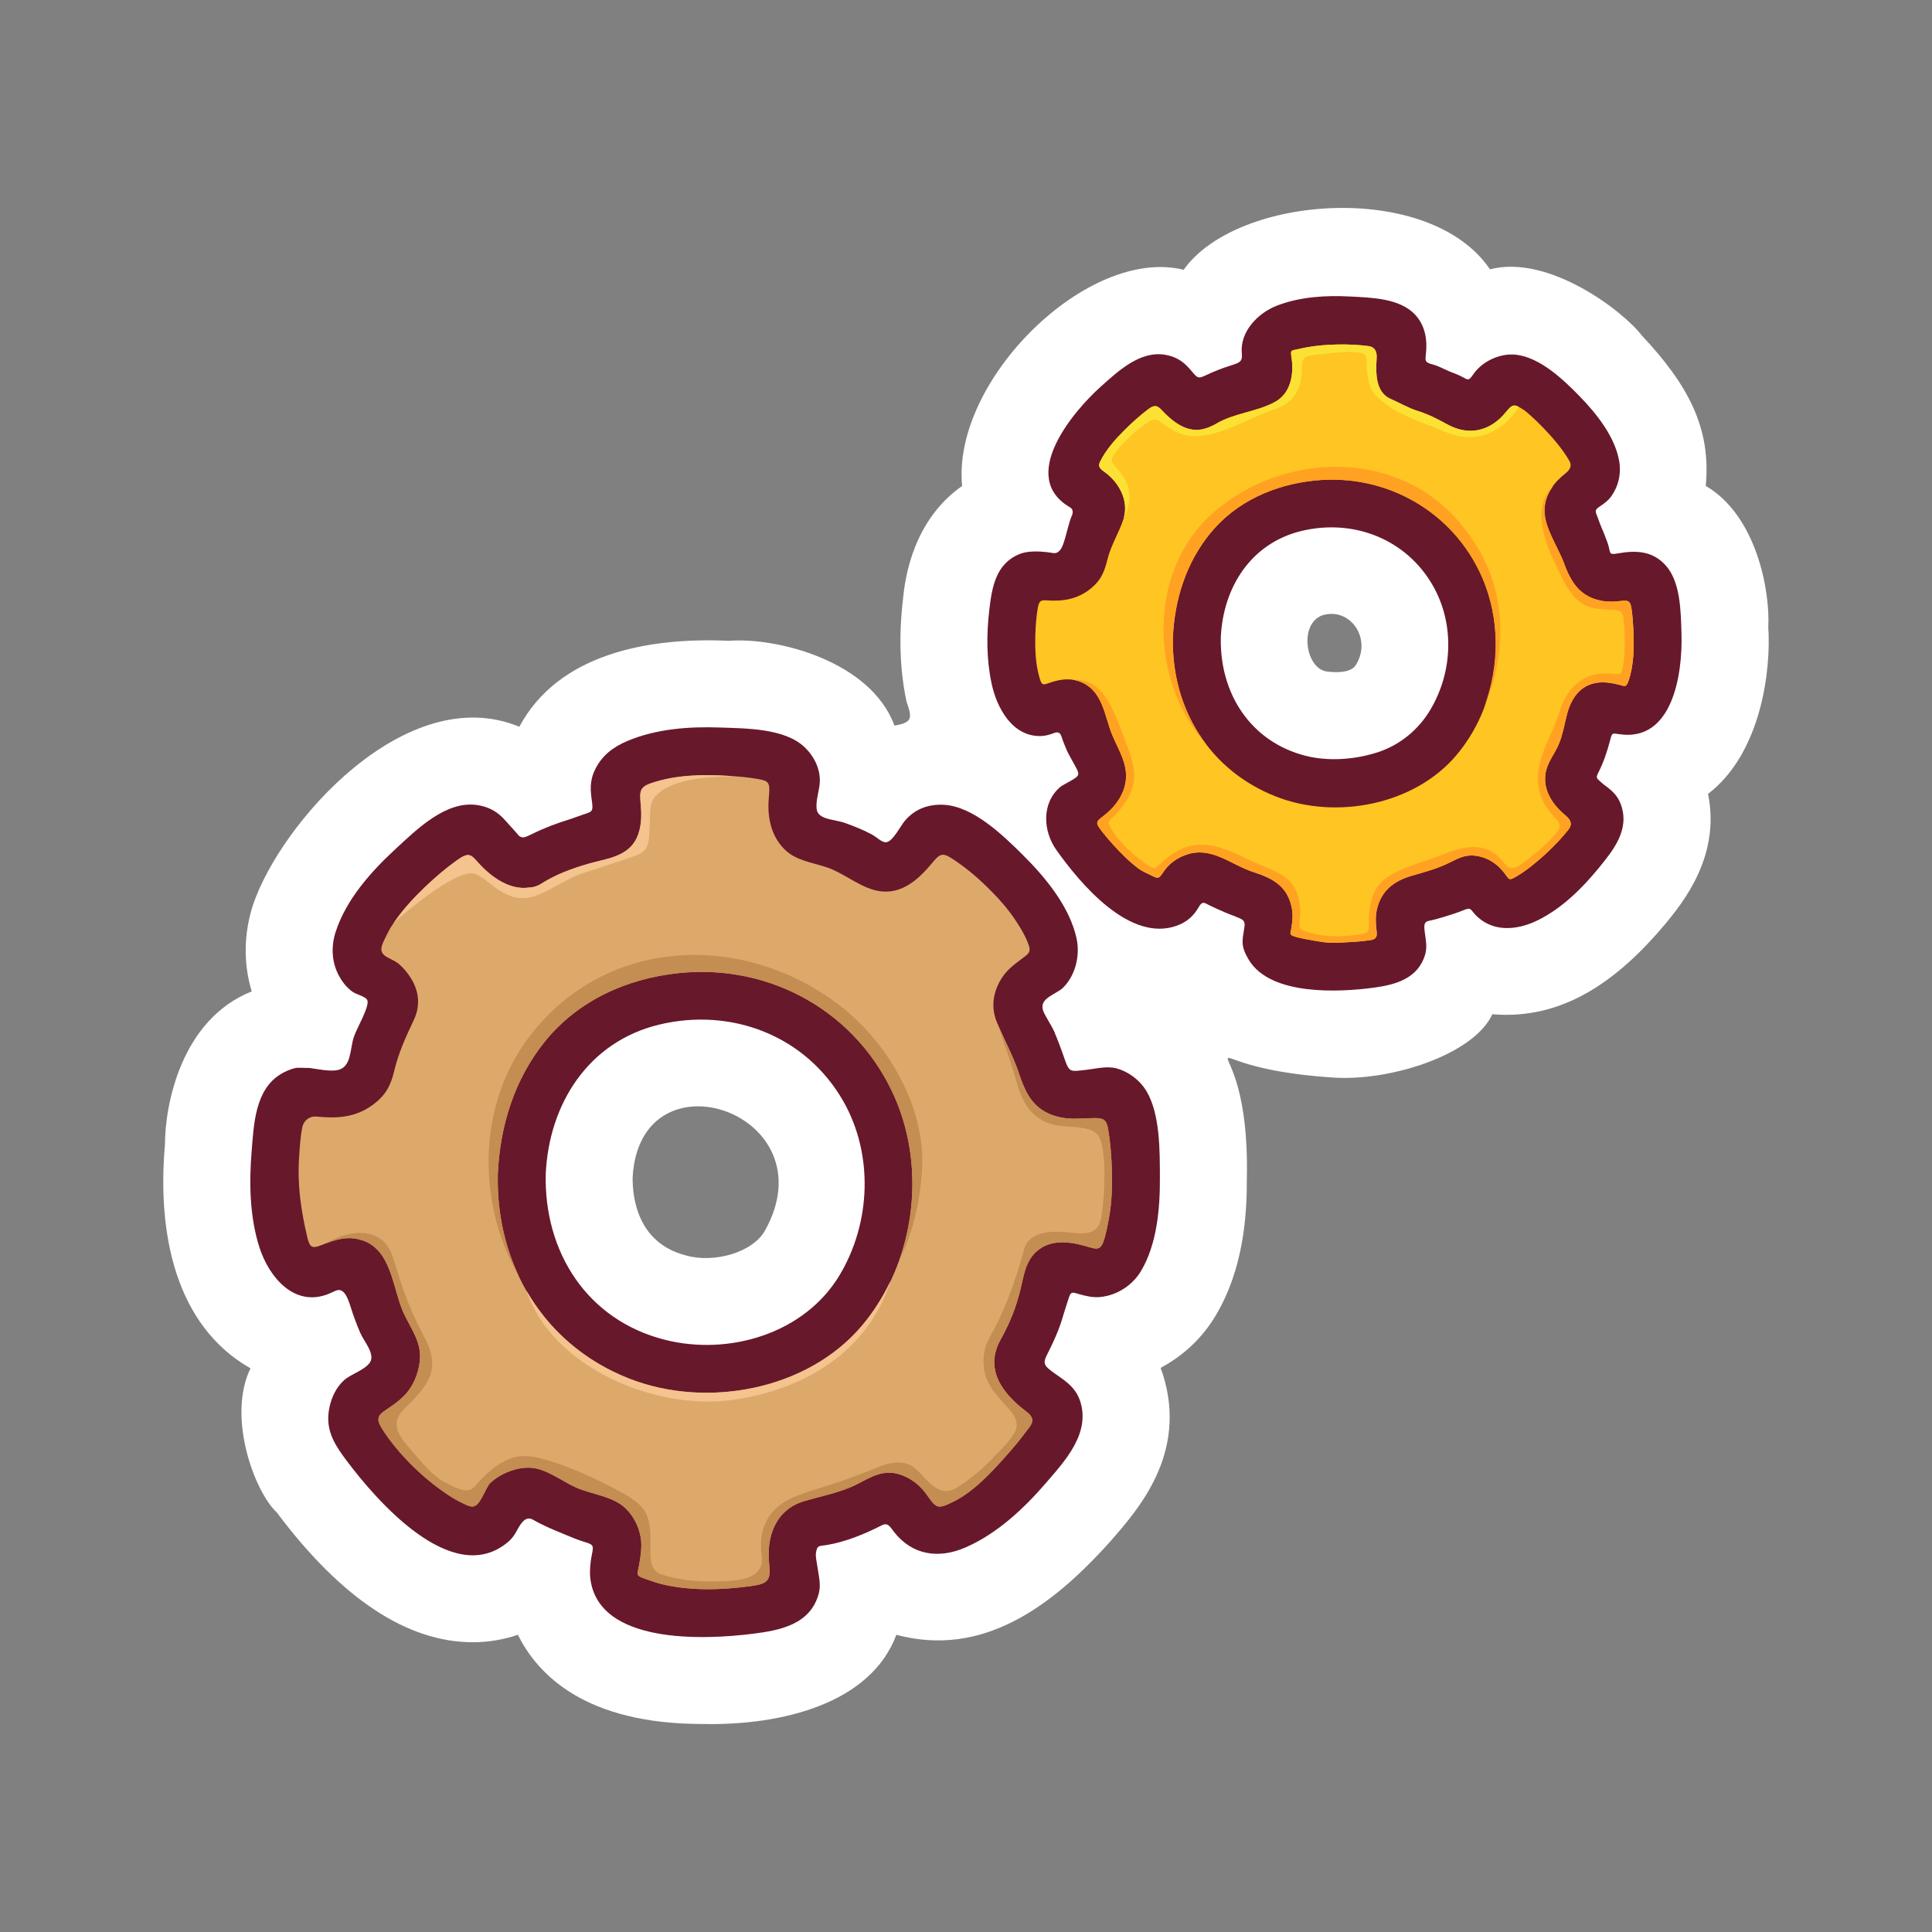
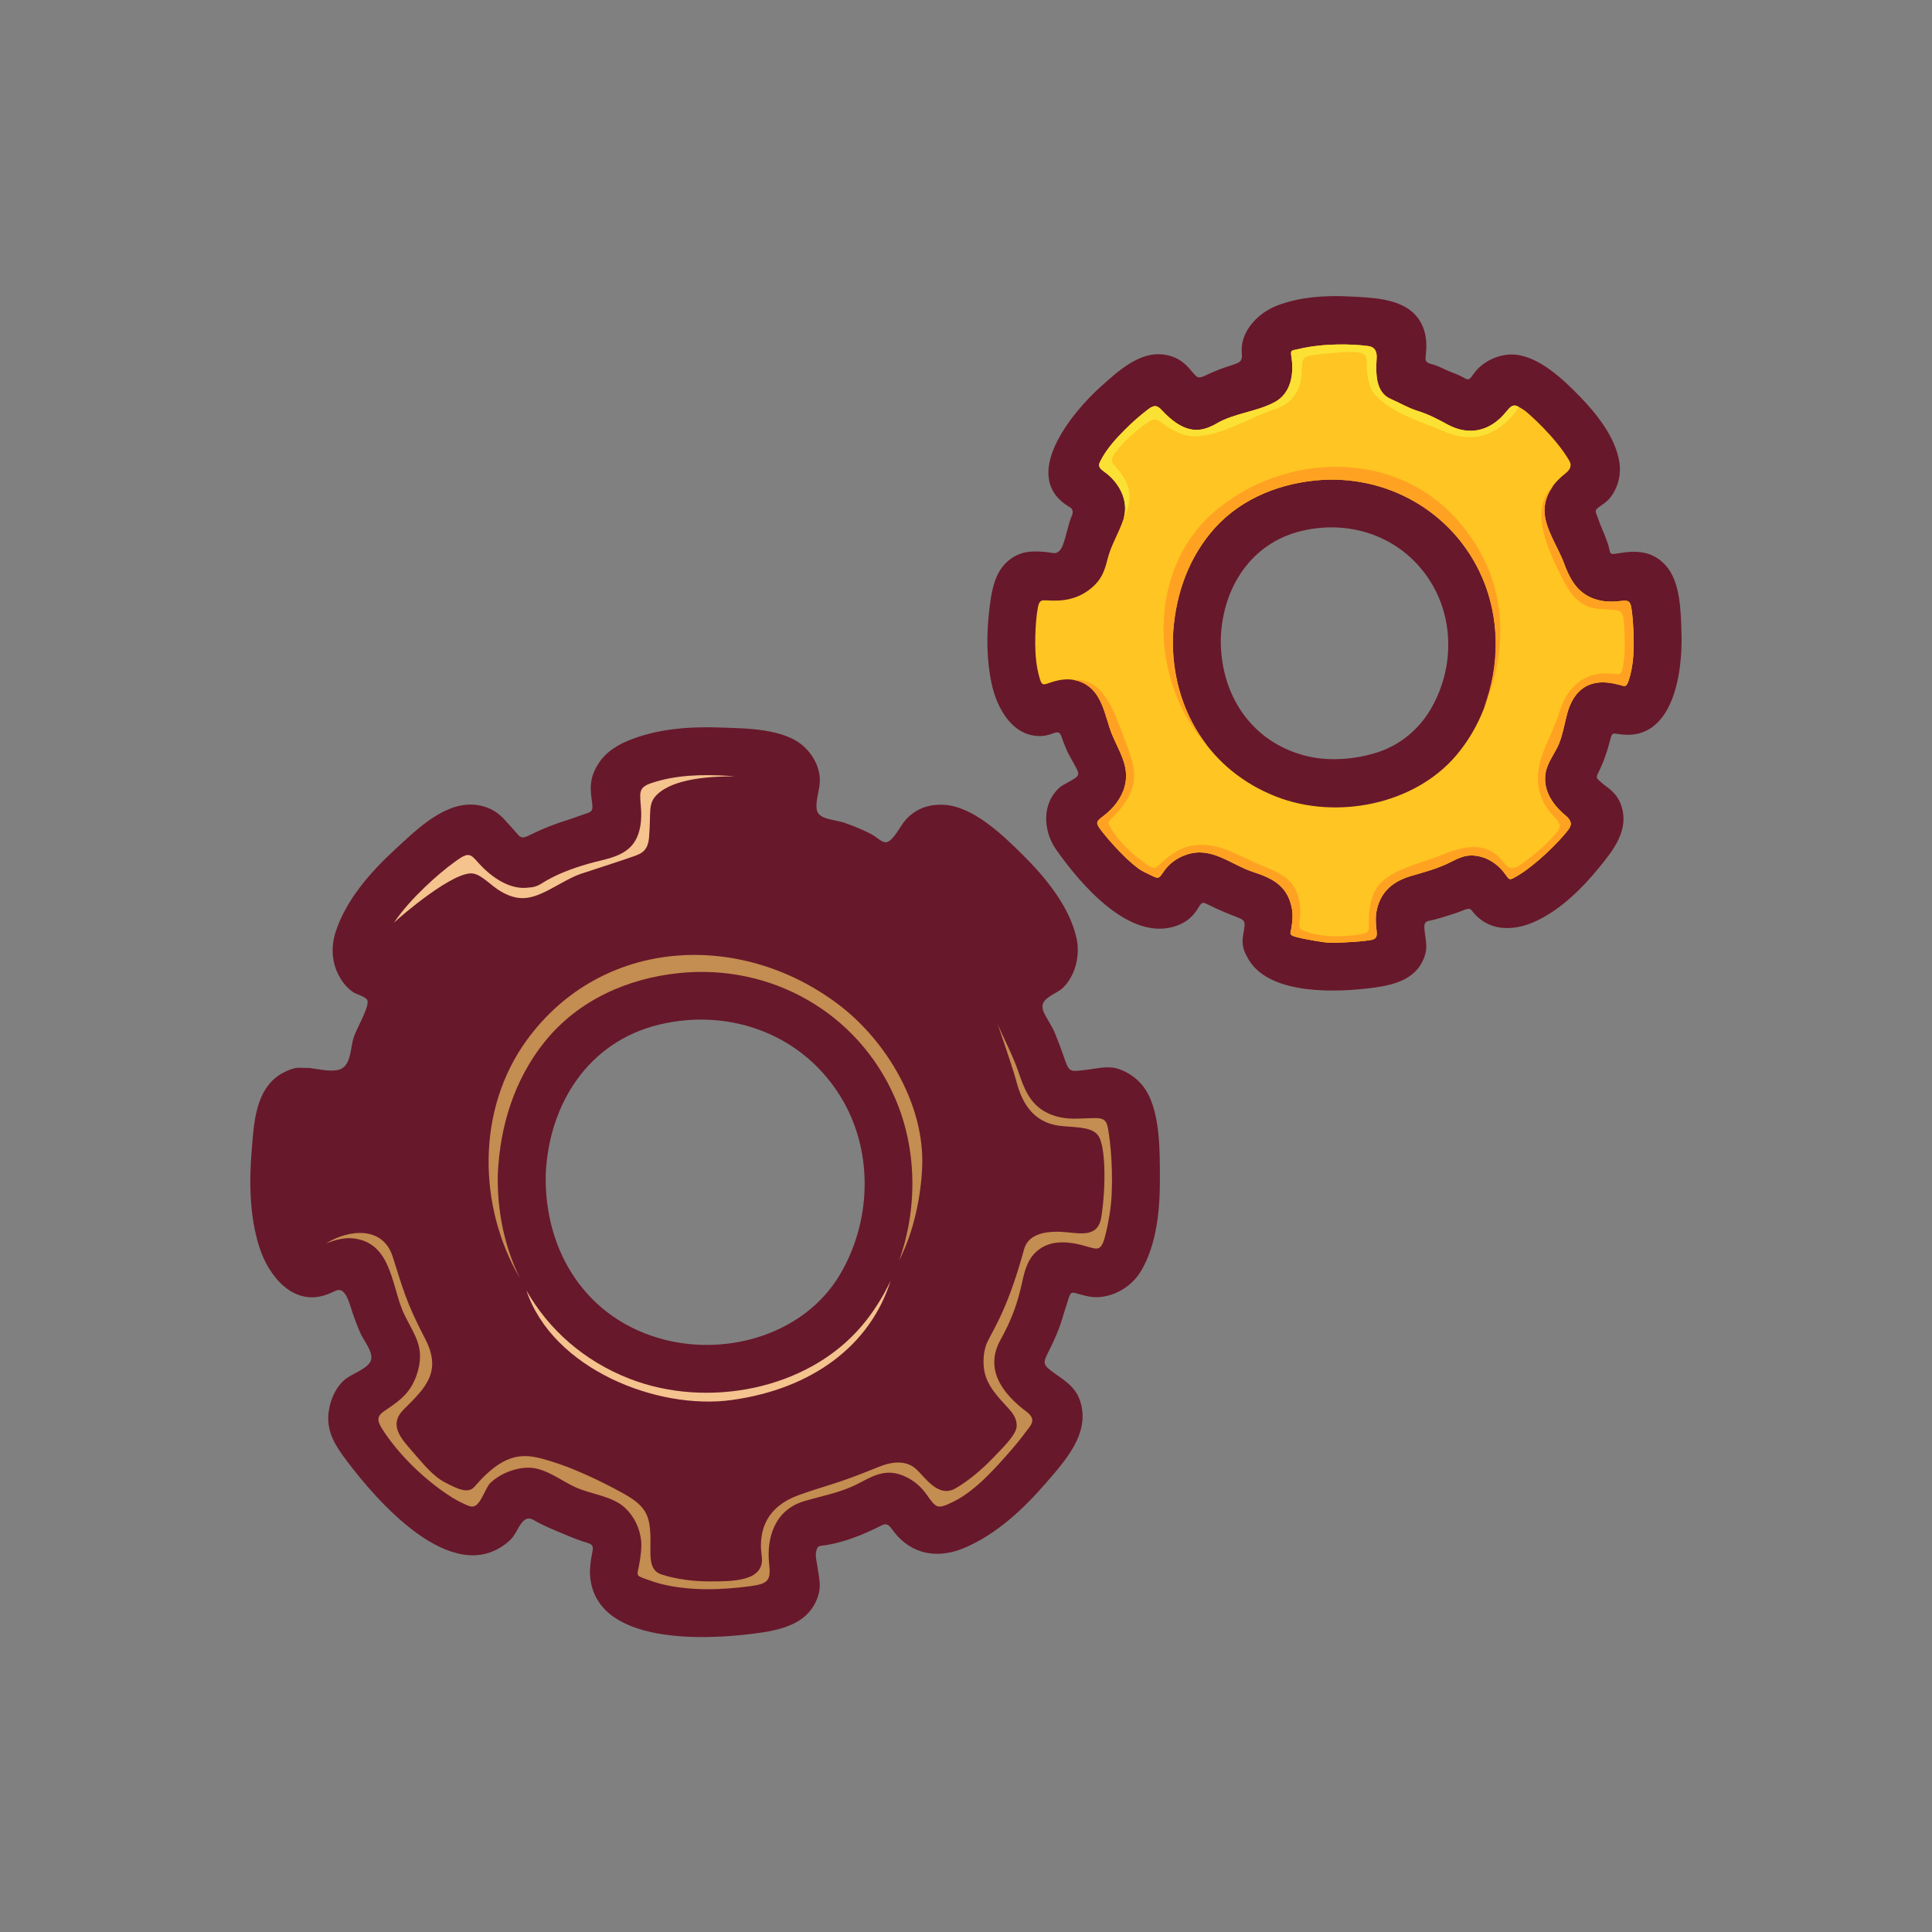
<svg xmlns="http://www.w3.org/2000/svg" id="Startup" height="512" viewBox="-70.866 -70.866 850.394 850.394" width="512">
  <rect x="-70.866" y="-70.866" width="850.394" height="850.394" fill="#808080" stroke="none" />
  <g>
-     <path d="m707.461 205.21c.871-16.117-5.242-49.219-27.516-62.188 2.434-25.523-7.824-44.574-28.094-66.152-8.191-10.777-41.086-35.953-66.879-29.184-26.52-39.176-111.48-32.828-134.844.199-42.152-10.441-102.094 48.605-97.5 95.145-21.348 15.023-25.102 39.723-26.043 50.012-1.898 16.051-1.363 31.191 1.582 44.965 2.578 7.316 2.547 9.152-5.32 10.512-10.617-28.766-52.418-38.969-72.852-37.316-35.676-1.66-75.133 5.77-92.273 37.824-49.781-20.613-105.133 42.418-117.219 78.402-4.121 12.695-4.273 25.898-.57 38.082-31.32 12.496-38.183 50.375-38.183 67.34-3.5 39.27 4.621 79.816 37.645 98.57-10.344 21.145 1.574 54.09 11.59 63.465 28.371 37.883 57.387 57.098 86.238 57.098 6.852 0 13.527-1.113 19.867-3.281 8.973 18.121 30.352 39.266 81.219 39.266 35.426.766 74.184-9.207 85.359-39.254 37.762 10.039 68.086-11.887 94.543-41.504 11.457-13.262 33.938-38.012 22.723-73.324-.297-.91-.613-1.801-.949-2.672 9.934-5.258 18.406-13.195 24.258-23.043 12.434-20.883 13.777-44.66 13.707-60.711 1.586-75.957-36.605-48.879 37.703-44.047 25.273 1.813 62.141-9.992 70.355-27.852 31.137 2.633 55.27-14.852 76.207-39.832 7.559-9.215 24.363-29.676 18.727-57.152 23.636-18.114 27.777-54.95 26.519-73.368zm-441.559 265.473c-5.379 9.816-22.543 14.563-34.816 11.055-21.465-5.492-23.621-25.648-23.48-34.527 3.28-56.716 86.964-28.052 58.296 23.472zm259.914-248.676c-2.332 3.512-9.301 3.164-12.57 2.715-9.445-1.164-12.426-20.676-2.32-24.664 12.425-4.075 22.406 10.254 14.89 21.949z" fill="#fff" />
    <g>
      <path d="m669.254 207.843c-.297-9.336-.336-22.488-6.926-29.824-5.797-6.457-13.113-6.715-21.051-5.305-4.539.805-2.926-.211-4.672-4.992-.961-2.637-2.016-5.238-3.133-7.816-.395-.91-.723-2.117-1.16-3.191-1.238-2.965-1.16-3.137 1.242-4.824 1.613-1.141 3.27-2.262 4.508-3.914 3.395-4.531 4.746-10.199 3.797-15.77-1.84-10.844-9.992-20.992-17.449-28.66-7.117-7.324-17.395-17.098-28.008-18.285-6.91-.766-14.918 2.813-18.953 8.867-1.766 2.641-2.188 2.258-4.305 1.094-1.898-1.07-4.133-1.836-6.043-2.617-1.973-.805-5.012-2.492-7.586-3.117-3.305-.82-3.066-1.742-2.75-4.602.707-6.199-.328-12.527-4.773-17.266-6.816-7.277-19.352-7.48-28.648-7.977-10.699-.574-22.066.125-32.133 4.016-8.504 3.289-16.387 11.555-15.48 21.02.359 3.699-.922 4.102-5.121 5.418-3.609 1.137-7.113 2.52-10.512 4.133-4.086 1.953-3.844 1.176-7.469-2.906-3-3.387-6.258-5.344-10.832-6.063-10.996-1.723-20.5 7.23-28.125 14.039-12.348 11.027-36.52 39.887-13.516 53.164 1.301.758 1.367 2.273.785 3.598-1.484 3.297-2.473 9.031-3.992 13.027-1.004 2.617-2.547 3.75-4.129 3.484-9.215-1.508-13.195-.289-15.133.523-10.277 4.309-11.934 14.555-13.098 24.434-1.273 10.773-1.273 21.832 1.008 32.492 2.285 10.727 9.242 23.77 22.18 23.07 1.648-.086 3.461-.598 5.207-1.266 2.309-.895 2.969.113 3.66 2.336.578 1.863 1.488 3.781 2.109 5.371.395 1.035 2.492 4.602 3.914 7.277 1.617 3.027 1.504 3.691-.902 5.219-2.063 1.313-4.949 2.645-5.973 3.523-8.313 7.109-7.566 19.387-1.719 27.664 10.441 14.766 32.359 41.02 53.195 33.32 4.285-1.586 7.27-4.219 9.484-8.102 1.59-2.793 2.348-2.004 4.602-.883.941.469 1.891.93 2.855 1.367 2.723 1.238 5.488 2.426 8.297 3.457.316.121 1.051.449 1.84.762 2.828 1.105 2.859 2.102 2.398 4.977-.781 4.902-1.621 7.453 2.098 13.566 9.598 15.766 39.453 14.262 54.891 12.199 9.664-1.285 19.551-4.008 22.684-14.555.973-3.289.328-6.25-.113-9.539-.488-3.715-.449-5.074 2.453-5.469 1.078-.145 9.324-2.426 14.426-4.492 3.402-1.383 3.113-.547 4.918 1.492 7.457 8.293 18.453 7.547 27.965 2.855 10.387-5.125 19.301-13.863 26.57-22.73 6.684-8.141 13.949-17.086 9.953-28.199-1.488-4.141-4.227-6.375-7.633-8.859-.238-.172-.574-.477-.941-.805-2.137-1.918-2.559-2.043-1.371-4.344 2.34-4.57 3.969-9.484 5.246-14.457.813-3.195.941-2.934 4.074-2.477 23.235 3.425 27.883-26.068 27.29-44.458zm-110.563 33.754c-5.145 8.629-13.152 15.309-22.715 18.512-10.652 3.566-22.57 4.152-32.223 1.688-24.066-6.164-37.836-27.313-37.258-52.16.988-21.984 13.289-41.418 35.434-46.777 22.91-5.543 46.238 3.52 57.953 24.133 9.422 16.569 8.872 37.705-1.191 54.604z" fill="#68182b" />
      <path d="m433.672 409.241c-2.805-4.613-7.648-8.301-12.848-9.785-4.512-1.285-9.461.152-14.043.633-6.031.633-6.953 1.367-8.957-4.559-1.445-4.266-3.031-8.465-4.773-12.617-.52-1.234-2.563-4.535-4.047-7.313-2.156-4.031-.789-6.141 3.156-8.508 1.867-1.113 3.773-2.137 4.703-3.027 5.621-5.402 7.77-14.324 6.156-21.785-3.035-14.047-13.711-26.953-23.652-36.809-8.684-8.621-21.82-21.41-34.793-22.102-6.836-.355-12.805 1.879-17.176 7.074-1.906 2.258-4.918 8.438-7.762 9.313-2.109.652-4.277-2.031-7.012-3.469-3.684-1.938-7.625-3.512-11.535-4.91-4.688-1.672-11.965-1.363-12.504-6.176-.43-3.828 1.145-7.797 1.383-11.602.363-5.859-2.445-11.535-6.664-15.57-8.785-8.383-25.84-8.254-37.219-8.668-13.629-.5-28.035.563-40.723 5.895-6.262 2.637-11.207 6.301-14.27 12.555-2.559 5.223-2.059 9.367-1.395 14.152.59 4.359.086 4.426-3.668 5.637-2.242.719-4.512 1.664-6.199 2.176-5.508 1.688-10.922 3.711-16.082 6.258-4.023 1.988-4.715 2.188-6.434.77.133-.094-4.172-4.707-5.676-6.434-3.344-3.836-7.074-6.023-12.207-6.848-13.961-2.23-26.895 10.738-36.355 19.457-10.719 9.875-21.602 22.145-26.176 36.27-1.992 6.129-1.867 12.809 1.063 18.652 1.574 3.152 3.652 5.922 6.563 7.914 1.434.973 5.242 1.883 6.191 3.367 1.516 2.367-4.633 12.684-5.84 16.387-1.766 5.418-1.004 13.215-7.039 14.543-3.48.762-8.762-.391-12.777-.945.707.164-4.699-.164-5.551 0-2.313.441-4.699 1.492-6.723 2.703-11.43 6.867-11.93 22.223-12.898 34.086-1.137 13.914-.859 28.914 3.465 42.313 4.129 12.789 15.148 26.309 30.125 20.496 1.18-.457 2.301-1.063 3.477-1.535 3.234-1.328 5.027 2.313 6.445 6.918 1.23 4.008 2.695 7.91 4.355 11.762 1.523 3.52 6.555 9.184 4.277 12.789-2.168 3.434-8.184 5.125-11.289 7.816-4.402 3.805-6.883 10.375-7.113 16.125-.316 7.664 3.594 13.445 7.984 19.305 13.023 17.398 46.277 56.023 70.664 36.297 2.168-1.754 3.188-3.211 4.469-5.566 1.73-3.215 3.801-6.484 7.051-4.594 4.285 2.5 9.023 4.43 13.605 6.324 2.73 1.117 5.559 2.352 8.434 3.254 4.191 1.301 4.758 1.332 3.875 5.453-.711 3.32-1.094 7.355-.793 10.309 3.074 29.82 50.613 27.473 71.59 24.832 12.016-1.516 25.23-4.047 28.977-17.543 1.141-4.113-.016-7.961-.563-12.047-.262-1.953-.969-4.516-.566-6.441.613-2.992 1.207-2.48 4.621-3.027 8.137-1.305 16.816-4.863 24.105-8.594 2.934-1.555 3.832.613 5.605 2.887 7.891 10.02 19.438 12.051 31.633 6.684 13.664-6.02 25.273-16.82 34.949-28 8.648-9.996 19.953-22.148 15.293-36.375-1.461-4.469-4.309-7.191-8-9.887-1.973-1.445-4.121-2.781-5.969-4.383-2.258-1.953-1.988-3.355-.473-6.336 2.895-5.73 5.438-11.32 7.191-17.691.414-1.504 1.199-3.629 1.84-5.762 1.324-4.445 1.566-3.941 5.332-2.883 2.941.824 5.82 1.504 9.051 1.168 7.266-.75 14.078-5.129 17.824-11.43 7.059-11.859 8.379-27.508 8.32-40.98-.044-11.584.187-28.131-6.008-38.373zm-134.895 81.031c-15.406 25.848-48.773 35.809-77.184 28.535-34.094-8.727-53.051-38.605-52.242-72.91 1.379-30.809 18.742-58.219 49.801-65.734 32.039-7.758 64.813 4.926 81.219 33.777 13.281 23.36 12.121 53.309-1.594 76.332z" fill="#68182b" />
-       <path d="m648.109 206.64c-.141-3.121-.371-6.242-.805-9.332-.508-3.68-1.371-4.039-4.695-3.645-2.895.309-5.496.453-8.402-.066-9.328-1.656-13.508-7.945-16.555-16.309-2.617-7.199-8.754-15.762-8.668-23.52.074-7.086 4.148-12.309 9.336-16.379 1.547-1.207 2.918-3.066 1.648-5.309-5.883-10.355-18.52-21.5-19.941-22.398-3.855-2.406-4.734-3.211-7.605.305-1.043 1.277-2.137 2.512-3.375 3.617-6.707 5.992-14.813 6.656-22.633 2.438-4.453-2.406-8.363-4.516-13.234-6.016-4.266-1.324-8.418-3.824-11.766-5.227-6.871-2.883-6.75-11.301-6.324-18.102.168-2.738-.758-4.82-3.523-5.215-6.797-.965-19.875-1.363-30.691 1.258-3.211.773-3.816.207-3.332 3.328 1.215 7.535-.07 16.258-7.5 20.152-8.141 4.273-17.469 4.688-25.582 9.406-.574.383-1.215.711-1.918.988-6.008 2.941-12.762 3.035-22.004-6.922-1.996-2.141-3.219-2.516-5.984-.441-3.746 2.824-7.258 5.98-10.566 9.301-4.063 4.082-8.063 8.559-10.633 13.773-.926 1.836-.457 2.84 1.777 4.422 6.559 4.613 11.082 12.887 8.52 20.809-1.984 6.117-5.434 11.281-7.035 17.699-1.344 5.406-2.734 9.066-7.035 12.656-6.07 5.078-12.555 5.973-19.754 5.492-2.262-.152-3.258-.094-3.871 3.145-.664 3.531-.914 7.77-.98 8.898-.25 4.852-.316 9.801.25 14.641.309 2.598.797 5.18 1.555 7.688.891 2.945 1.379 2.965 4.027 2.023 3.738-1.348 7.641-2.129 11.398-1.301 10.641 2.367 12.484 12.109 15.293 20.918 2.863 8.957 9.379 16.121 6.625 26.031-1.457 5.219-4.969 9.523-9.262 12.813-3.531 2.703-3.719 2.98-.406 7.191 1.527 1.953 3.148 3.844 4.828 5.676 3.402 3.727 7.023 7.383 11.074 10.402 1.34.996 3.734 2.074 5.836 3.09 2.867 1.398 3.086 1.227 4.965-1.586 2.504-3.75 6.035-6.324 10.309-7.746 11.121-3.699 19.387 4.496 29.563 7.77 8.582 2.758 14.965 6.328 16.738 15.98.539 2.941.238 5.688-.211 8.57-.402 2.496-1.496 3.07 2.695 4.117 1.996.504 5.32 1.176 10.895 2.039 4.016.625 8.145.262 12.195.047 3.074-.16 6.145-.43 9.184-.898 2.484-.387 2.801-1.68 2.551-3.883-.363-3.164-.625-6.328.094-9.477 1.871-8.262 7.383-12.586 15.094-14.852 5.664-1.664 10.977-3.02 16.336-5.59 3.914-1.887 6.945-3.813 11.516-3.363 6.023.586 10.785 4.066 14.113 8.926 1.277 1.883 1.594 1.859 4.449.195 8.254-4.785 18.688-15.094 22.859-20.629 1.57-2.117 1.469-3.883-1.496-6.336-5.477-4.543-9.82-10.938-8.602-18.438.785-4.863 4.152-8.629 5.957-13.117 1.66-4.121 2.359-8.531 3.48-12.801 2.09-7.977 6.805-14.074 15.762-14.066 2.246 0 4.727.434 7.059 1.039 2.539.66 3.227 1.305 4.238-1.652 2.419-7.04 2.486-14.868 2.169-22.227zm-78.074 55.07c-18.516 21.754-52.828 28.313-79.051 18.113-29.488-11.461-46.32-38.773-45.582-70.188.746-16.602 5.77-32.578 16.297-45.598 11.441-14.141 28.383-21.582 46.207-23.402 31.258-3.184 60.91 13.609 73.547 42.492 11.164 25.544 6.742 57.251-11.418 78.583z" fill="#ffc522" />
-       <path d="m416.926 426.358c-.699-4.172-1.707-5.34-7.301-5.063-2.789.141-5.348.172-6.363.211-4.957.191-10.109-.66-14.441-3.203-6.594-3.863-9.012-10.301-11.34-17.164-2.637-7.785-6.59-14.754-9.648-22.293-2.684-6.613-1.496-13.547 2.41-19.469 1.859-2.805 4.227-4.891 6.883-6.898 5.246-3.984 6.367-3.859 4.055-9.32-1.234-2.914-2.945-5.703-4.668-8.359-3.645-5.629-8.168-10.641-12.957-15.309-4.914-4.785-10.199-9.195-16.012-12.852-3.938-2.461-5.125-1.234-8.309 2.582-6.438 7.727-14.387 14.66-25.371 11.648-7.406-2.035-13.617-7.613-21.094-10.066-6.289-2.063-13.32-2.898-18.227-7.73-6.023-5.941-7.68-14.105-7.051-22.234.5-6.469.848-7.832-4.344-8.754-4.477-.813-9.059-1.188-13.574-1.457-11.359-.68-23.043-.453-33.848 3.238-5.906 2.008-4.887 4.363-4.41 11.652.289 4.594-.25 9.887-2.695 13.883-4.32 7.047-13.078 7.773-20.336 9.875-7.445 2.16-14.43 4.699-20.988 8.871-1.809 1.148-3.582 1.609-5.262 1.637-8.324 1.285-16.539-4.465-22.168-10.688-3.406-3.762-4.16-5.215-9.684-1.25-4.965 3.551-9.625 7.559-14.035 11.777-5.477 5.242-10.684 10.855-14.738 17.285-.902 1.422-1.641 2.918-2.379 4.414-2.035 4.16-3.68 6.977.875 9.336 1.742.902 3.629 1.754 4.871 2.836 1.941 1.691 3.688 3.773 5.078 5.957 3.758 5.895 4.41 12.301 1.438 18.617-3.566 7.578-6.727 14.367-8.684 22.609-1.527 6.434-3.824 10.617-9.16 14.605-7.867 5.867-16 6.211-25.004 5.328-2.945-.285-5.617 1.586-6.27 4.816-.836 4.188-1.082 8.621-1.363 12.789-.852 12.578.746 23.316 3.512 35.188 1.09 4.621 1.934 5.523 6.211 3.809 4.508-1.797 9.367-3.578 14.297-2.973 16.051 1.977 16.586 19.492 21.305 31.297 2.676 6.68 7.719 12.625 7.871 20.074.117 5.84-2.281 12.637-6.184 17.008-2.434 2.715-5.684 5.074-8.918 7.176-3.809 2.465-4.133 4.246-1.512 8.367 6.633 10.375 16.73 20.359 26.547 27.301 2.922 2.07 6.059 4.109 9.348 5.551 3.895 1.945 5.496 2.262 8.594-3.902 1.129-2.254 2.215-4.402 3.008-5.172 4.285-4.176 11.527-7.027 17.5-6.777 7.188.289 13.938 5.91 20.355 8.738 6.805 3 15.961 3.758 21.516 8.941 4.027 3.758 6.559 9.055 7.082 14.547.281 2.965-.133 5.793-.582 8.742-.938 6.273-2.32 6.281 2.07 7.836 2.578.918 5.094 1.84 7.766 2.484 12.492 3.008 26.223 2.551 38.891.844 7.566-1.035 9.012-2.41 8.219-9.563-1.352-12.09 2.699-24.043 15.313-27.82 7.906-2.363 15.992-3.734 23.422-7.531 6.156-3.145 11.398-6.527 18.609-4.301 4.754 1.473 8.918 4.656 11.773 8.664 4.516 6.367 4.793 6.902 12.109 3.297 9.582-4.727 18.402-14.793 24.613-21.859 2.434-2.77 4.773-5.609 6.949-8.582 2.18-2.98 5.285-5.453.453-9.105-10.367-7.758-18.715-18.555-11.398-31.688 4.063-7.289 6.805-14.039 8.77-22.211 1.602-6.688 2.418-13.48 8.449-17.715 4.758-3.34 10.52-3.355 16-2.285 2.023.395 4.012 1 5.992 1.539 3.559.992 5.113 1.301 6.707-4.508.965-3.52 1.688-7.738 2.031-9.789 1.027-6.117 1.188-12.418 1.063-18.613-.134-6.307-.602-12.635-1.637-18.866zm-108.54 86.465c-23.949 28.188-68.066 36.375-101.957 23.25-37.867-14.672-59.121-50.023-58.172-90.176.941-21.148 7.293-41.672 20.688-58.293 14.617-18.141 36.254-27.816 59.105-30.164 40.527-4.164 78.668 17.418 94.996 54.898 14.184 32.552 8.426 73.313-14.66 100.485z" fill="#dda96b" />
+       <path d="m648.109 206.64c-.141-3.121-.371-6.242-.805-9.332-.508-3.68-1.371-4.039-4.695-3.645-2.895.309-5.496.453-8.402-.066-9.328-1.656-13.508-7.945-16.555-16.309-2.617-7.199-8.754-15.762-8.668-23.52.074-7.086 4.148-12.309 9.336-16.379 1.547-1.207 2.918-3.066 1.648-5.309-5.883-10.355-18.52-21.5-19.941-22.398-3.855-2.406-4.734-3.211-7.605.305-1.043 1.277-2.137 2.512-3.375 3.617-6.707 5.992-14.813 6.656-22.633 2.438-4.453-2.406-8.363-4.516-13.234-6.016-4.266-1.324-8.418-3.824-11.766-5.227-6.871-2.883-6.75-11.301-6.324-18.102.168-2.738-.758-4.82-3.523-5.215-6.797-.965-19.875-1.363-30.691 1.258-3.211.773-3.816.207-3.332 3.328 1.215 7.535-.07 16.258-7.5 20.152-8.141 4.273-17.469 4.688-25.582 9.406-.574.383-1.215.711-1.918.988-6.008 2.941-12.762 3.035-22.004-6.922-1.996-2.141-3.219-2.516-5.984-.441-3.746 2.824-7.258 5.98-10.566 9.301-4.063 4.082-8.063 8.559-10.633 13.773-.926 1.836-.457 2.84 1.777 4.422 6.559 4.613 11.082 12.887 8.52 20.809-1.984 6.117-5.434 11.281-7.035 17.699-1.344 5.406-2.734 9.066-7.035 12.656-6.07 5.078-12.555 5.973-19.754 5.492-2.262-.152-3.258-.094-3.871 3.145-.664 3.531-.914 7.77-.98 8.898-.25 4.852-.316 9.801.25 14.641.309 2.598.797 5.18 1.555 7.688.891 2.945 1.379 2.965 4.027 2.023 3.738-1.348 7.641-2.129 11.398-1.301 10.641 2.367 12.484 12.109 15.293 20.918 2.863 8.957 9.379 16.121 6.625 26.031-1.457 5.219-4.969 9.523-9.262 12.813-3.531 2.703-3.719 2.98-.406 7.191 1.527 1.953 3.148 3.844 4.828 5.676 3.402 3.727 7.023 7.383 11.074 10.402 1.34.996 3.734 2.074 5.836 3.09 2.867 1.398 3.086 1.227 4.965-1.586 2.504-3.75 6.035-6.324 10.309-7.746 11.121-3.699 19.387 4.496 29.563 7.77 8.582 2.758 14.965 6.328 16.738 15.98.539 2.941.238 5.688-.211 8.57-.402 2.496-1.496 3.07 2.695 4.117 1.996.504 5.32 1.176 10.895 2.039 4.016.625 8.145.262 12.195.047 3.074-.16 6.145-.43 9.184-.898 2.484-.387 2.801-1.68 2.551-3.883-.363-3.164-.625-6.328.094-9.477 1.871-8.262 7.383-12.586 15.094-14.852 5.664-1.664 10.977-3.02 16.336-5.59 3.914-1.887 6.945-3.813 11.516-3.363 6.023.586 10.785 4.066 14.113 8.926 1.277 1.883 1.594 1.859 4.449.195 8.254-4.785 18.688-15.094 22.859-20.629 1.57-2.117 1.469-3.883-1.496-6.336-5.477-4.543-9.82-10.938-8.602-18.438.785-4.863 4.152-8.629 5.957-13.117 1.66-4.121 2.359-8.531 3.48-12.801 2.09-7.977 6.805-14.074 15.762-14.066 2.246 0 4.727.434 7.059 1.039 2.539.66 3.227 1.305 4.238-1.652 2.419-7.04 2.486-14.868 2.169-22.227m-78.074 55.07c-18.516 21.754-52.828 28.313-79.051 18.113-29.488-11.461-46.32-38.773-45.582-70.188.746-16.602 5.77-32.578 16.297-45.598 11.441-14.141 28.383-21.582 46.207-23.402 31.258-3.184 60.91 13.609 73.547 42.492 11.164 25.544 6.742 57.251-11.418 78.583z" fill="#ffc522" />
      <path d="m417.5 463.839c1.027-6.117 1.188-12.418 1.063-18.613-.133-6.309-.602-12.637-1.637-18.867-.699-4.172-1.707-5.34-7.301-5.063-2.789.141-5.348.172-6.363.211-4.957.191-10.109-.66-14.441-3.203-6.594-3.863-9.012-10.301-11.34-17.164-2.543-7.523-6.309-14.293-9.32-21.535 3.527 10.203 7.508 22.238 8.168 24.863 2.867 11.465 8.582 19.484 20.891 20.383 7.309.527 13.109.652 15.496 4.402 2.953 4.633 3.375 21.516 1.16 35.648-1.316 8.406-8.023 7.371-14.977 6.645-7.996-.816-16.969.086-18.992 7.41-8.145 30.086-15.527 37.762-16.973 42.965-.766 2.715-1.102 5.688-.738 9.215.805 7.91 6.738 13.309 11.254 18.406 1.922 2.172 3.254 4.473 3.195 7.223-.078 3.723-5.484 8.977-11.074 14.766-3.625 3.75-9.809 9.281-15.926 12.762-7.457 4.238-13.191-4.707-17.039-8.324-5.348-5.039-12.648-2.844-17.289-.938-18.551 7.648-24.133 8.313-34.945 12.313-13.594 5.039-17.594 15.164-15.965 26.691 1.602 11.352-13.07 11.152-22.945 11.172-7.055.016-14.785-.949-21.277-3.098-4.621-1.527-4.848-6.387-4.762-11.145.266-13.898-.711-18.234-11.988-24.504-9.711-5.398-22.137-11.277-32.465-14.336-9.91-2.941-18.73-5.227-32.988 11.418-2.918 3.406-7.922.656-12.766-1.789-5.559-2.809-10.238-8.805-14.293-13.426-5.488-6.262-10.875-12.098-3.992-18.906 9.828-9.715 16.855-16.711 9.18-31.309-8.207-15.617-9.875-22.578-14.145-35.887-4.332-13.488-19.098-12.043-29.348-5.801 3.91-1.477 8.027-2.695 12.215-2.184 16.051 1.977 16.586 19.492 21.305 31.297 2.676 6.68 7.719 12.625 7.871 20.074.117 5.84-2.281 12.637-6.184 17.008-2.434 2.715-5.684 5.074-8.918 7.176-3.809 2.465-4.133 4.246-1.512 8.367 6.633 10.375 16.73 20.359 26.547 27.301 2.922 2.07 6.059 4.109 9.348 5.551 3.895 1.945 5.496 2.262 8.594-3.902 1.129-2.254 2.215-4.402 3.008-5.172 4.285-4.176 11.527-7.027 17.5-6.777 7.188.289 13.938 5.91 20.355 8.738 6.805 3 15.961 3.758 21.516 8.941 4.027 3.758 6.559 9.055 7.082 14.547.281 2.965-.133 5.793-.582 8.742-.938 6.273-2.32 6.281 2.07 7.836 2.578.918 5.094 1.84 7.766 2.484 12.492 3.008 26.223 2.551 38.891.844 7.566-1.035 9.012-2.41 8.219-9.563-1.352-12.09 2.699-24.043 15.313-27.82 7.906-2.363 15.992-3.734 23.422-7.531 6.156-3.145 11.398-6.527 18.609-4.301 4.754 1.473 8.918 4.656 11.773 8.664 4.516 6.367 4.793 6.902 12.109 3.297 9.582-4.727 18.402-14.793 24.613-21.859 2.434-2.77 4.773-5.609 6.949-8.582 2.18-2.98 5.285-5.453.453-9.105-10.367-7.758-18.715-18.555-11.398-31.688 4.063-7.289 6.805-14.039 8.77-22.211 1.602-6.688 2.418-13.48 8.449-17.715 4.758-3.34 10.52-3.355 16-2.285 2.023.395 4.012 1 5.992 1.539 3.559.992 5.113 1.301 6.707-4.508.963-3.519 1.686-7.737 2.03-9.788z" fill="#c48d51" />
      <path d="m297.965 371.093c-43.129-32.418-103.926-29.379-136.879 15.754-22.301 30.539-21.672 73.176-3.09 104.961-6.719-13.773-10.125-29.418-9.738-45.91.941-21.148 7.293-41.672 20.688-58.293 14.617-18.141 36.254-27.816 59.105-30.164 40.527-4.164 78.668 17.418 94.996 54.898 9.734 22.332 10.07 48.535 1.871 71.555 6.574-12.797 9.551-28.293 10.117-40.91 1.234-27.364-15.652-55.786-37.07-71.891z" fill="#c48d51" />
      <path d="m251.394 545.347c34.816-4.855 60.656-23.629 69.762-52.488-3.395 7.156-7.629 13.914-12.77 19.965-23.949 28.188-68.066 36.375-101.957 23.25-20.254-7.852-35.699-21.648-45.586-38.898 11.52 34.393 57.442 52.8 90.551 48.171z" fill="#f4c38e" />
      <path d="m149.73 321.589c6.301 3.555 10.945 3.711 17.398.969 5.367-2.281 12.594-7.094 17.398-8.699 6.676-2.242 15.285-4.945 21.074-6.961 5.102-1.781 8.668-2.348 9.234-9.27.922-11.211-.645-14.738 3.527-18.766 7.25-7.008 23.137-8.023 34.078-8.012-.957-.07-1.918-.164-2.867-.223-11.359-.68-23.043-.453-33.848 3.238-5.906 2.008-4.887 4.363-4.41 11.652.289 4.594-.25 9.887-2.695 13.883-4.32 7.047-13.078 7.773-20.336 9.875-7.445 2.16-14.43 4.699-20.988 8.871-1.809 1.148-3.582 1.609-5.262 1.637-8.324 1.285-16.539-4.465-22.168-10.688-3.406-3.762-4.16-5.215-9.684-1.25-4.965 3.551-9.625 7.559-14.035 11.777-5 4.785-9.734 9.922-13.617 15.668 2.848-2.781 26.691-23.281 35.016-21.625 3.998.791 7.838 5.479 12.185 7.924z" fill="#f4c38e" />
      <path d="m589.215 213.628c1.723-20.93-4.27-38.938-17.914-54.844-27.832-32.43-77.48-30.672-107.98-4.125-29.539 25.699-28.285 74.605-2.859 102.613-10.141-13.086-15.48-29.684-15.059-47.637.746-16.602 5.77-32.578 16.297-45.598 11.441-14.141 28.383-21.582 46.207-23.402 31.258-3.184 60.91 13.609 73.547 42.492 7.871 18.004 7.844 39.012.867 57.348 4.069-8.757 6.241-18.91 6.894-26.847z" fill="#ffa222" />
      <path d="m645.937 228.87c2.422-7.043 2.488-14.871 2.172-22.23-.141-3.121-.371-6.242-.805-9.332-.508-3.68-1.371-4.039-4.695-3.645-2.895.309-5.496.453-8.402-.066-9.328-1.656-13.508-7.945-16.555-16.309-2.617-7.199-8.754-15.762-8.668-23.52.047-4.219 1.602-7.707 3.871-10.758-9.949 9.164-3.738 25.035 1.992 36.723 3.07 6.254 6.367 13.797 13.473 16.445 3 1.121 6.789 1.141 10.637 1.379 3.773.223 4.512 1.016 4.898 4.785.48 4.637.516 9.883.336 14.285-.086 2.035-.348 4.008-.719 5.945-.73 3.832-1.422 3.48-5.023 3.078-10.531-1.152-19.16 4.551-22.887 16.809-3.809 12.566-12.551 22.895-8.457 36.32 1.148 3.738 3.527 7.18 6.48 10.305 2.629 2.762 2.711 4.199.363 6.961-4.383 5.199-9.656 9.367-15.188 13.5-2.898 2.16-5.379 2.184-7.055.027-.77-1.004-1.605-1.965-2.516-2.887-7.965-8.051-18.148-4.121-27.039-.629-7.359 2.887-21.609 6.137-26.625 13.277-3.074 4.375-3.988 10.578-3.871 16.367.082 4.074-.406 4.18-4.738 4.824-7.238 1.094-14.652 1.102-21.324-.816-4.266-1.227-4.879-1.449-4.305-5.938.297-2.289.336-4.582-.047-6.879-1.984-12.016-9.09-13.359-19.168-17.844-9.738-4.328-18.914-10.156-29.855-7.348-3.914 1-8.188 3.828-11.594 6.949-2.656 2.41-3.078 3.5-6.145 1.383-7.289-5.023-12.641-10.41-15.648-15.227-2.223-3.555-2.445-3.496.223-6.039 2.184-2.07 4.18-4.516 6.223-7.805 6.113-9.855 1.848-18.34-1.863-28.352-3.969-10.703-9.012-25.293-21.727-24.172.172.027.348.02.52.059 10.641 2.367 12.484 12.109 15.293 20.918 2.863 8.957 9.379 16.121 6.625 26.031-1.457 5.219-4.969 9.523-9.262 12.813-3.531 2.703-3.719 2.98-.406 7.191 1.527 1.953 3.148 3.844 4.828 5.676 3.402 3.727 7.023 7.383 11.074 10.402 1.34.996 3.734 2.074 5.836 3.09 2.867 1.398 3.086 1.227 4.965-1.586 2.504-3.75 6.035-6.324 10.309-7.746 11.121-3.699 19.387 4.496 29.563 7.77 8.582 2.758 14.965 6.328 16.738 15.98.539 2.941.238 5.688-.211 8.57-.402 2.496-1.496 3.07 2.695 4.117 1.996.504 5.32 1.176 10.895 2.039 4.016.625 8.145.262 12.195.047 3.074-.16 6.145-.43 9.184-.898 2.484-.387 2.801-1.68 2.551-3.883-.363-3.164-.625-6.328.094-9.477 1.871-8.262 7.383-12.586 15.094-14.852 5.664-1.664 10.977-3.02 16.336-5.59 3.914-1.887 6.945-3.813 11.516-3.363 6.023.586 10.785 4.066 14.113 8.926 1.277 1.883 1.594 1.859 4.449.195 8.254-4.785 18.688-15.094 22.859-20.629 1.57-2.117 1.469-3.883-1.496-6.336-5.477-4.543-9.82-10.938-8.602-18.438.785-4.863 4.152-8.629 5.957-13.117 1.66-4.121 2.359-8.531 3.48-12.801 2.09-7.977 6.805-14.074 15.762-14.066 2.246 0 4.727.434 7.059 1.039 2.539.666 3.227 1.31 4.238-1.647z" fill="#ffa222" />
      <path d="m597.687 108.265c-2.051-1.121-3.086-.941-5.266 1.723-1.043 1.277-2.137 2.512-3.375 3.617-6.707 5.992-14.813 6.656-22.633 2.438-4.453-2.406-8.363-4.516-13.234-6.016-4.266-1.324-8.418-3.824-11.766-5.227-6.871-2.883-6.75-11.301-6.324-18.102.168-2.738-.758-4.82-3.523-5.215-6.797-.965-19.875-1.363-30.691 1.258-3.211.773-3.816.207-3.332 3.328 1.215 7.535-.07 16.258-7.5 20.152-8.141 4.273-17.469 4.688-25.582 9.406-.574.383-1.215.711-1.918.988-6.008 2.941-12.762 3.035-22.004-6.922-1.996-2.141-3.219-2.516-5.984-.441-3.746 2.824-7.258 5.98-10.566 9.301-4.063 4.082-8.063 8.559-10.633 13.773-.926 1.836-.457 2.84 1.777 4.422 6.453 4.543 10.898 12.617 8.605 20.422 2.629-4.773 3.563-10.285 1.277-15.543-.844-1.938-2.168-3.91-3.797-5.801-3.164-3.672-4.102-4.168.051-9.004 3.18-3.707 6.727-7.148 11.043-10.332 5.832-4.289 5.516-2.938 10.336.289 3.699 2.488 7.852 4.273 11.566 4.379 11.84.336 24.496-8.09 35.734-11.746 8.828-2.867 12.031-9.328 12.211-17.246.129-5.57.359-6.242 6.586-6.98 3.855-.461 7.738-.789 11.641-1.055 1.766-.117 3.504-.105 5.234 0 5.652.344 4.996 2.273 5.102 5.789.145 5.188 1.008 10.137 3.734 13.059 7.801 8.316 20.488 11.871 30.754 16.234 14.001 5.962 25.259.036 32.477-10.948z" fill="#fbe134" />
    </g>
  </g>
</svg>